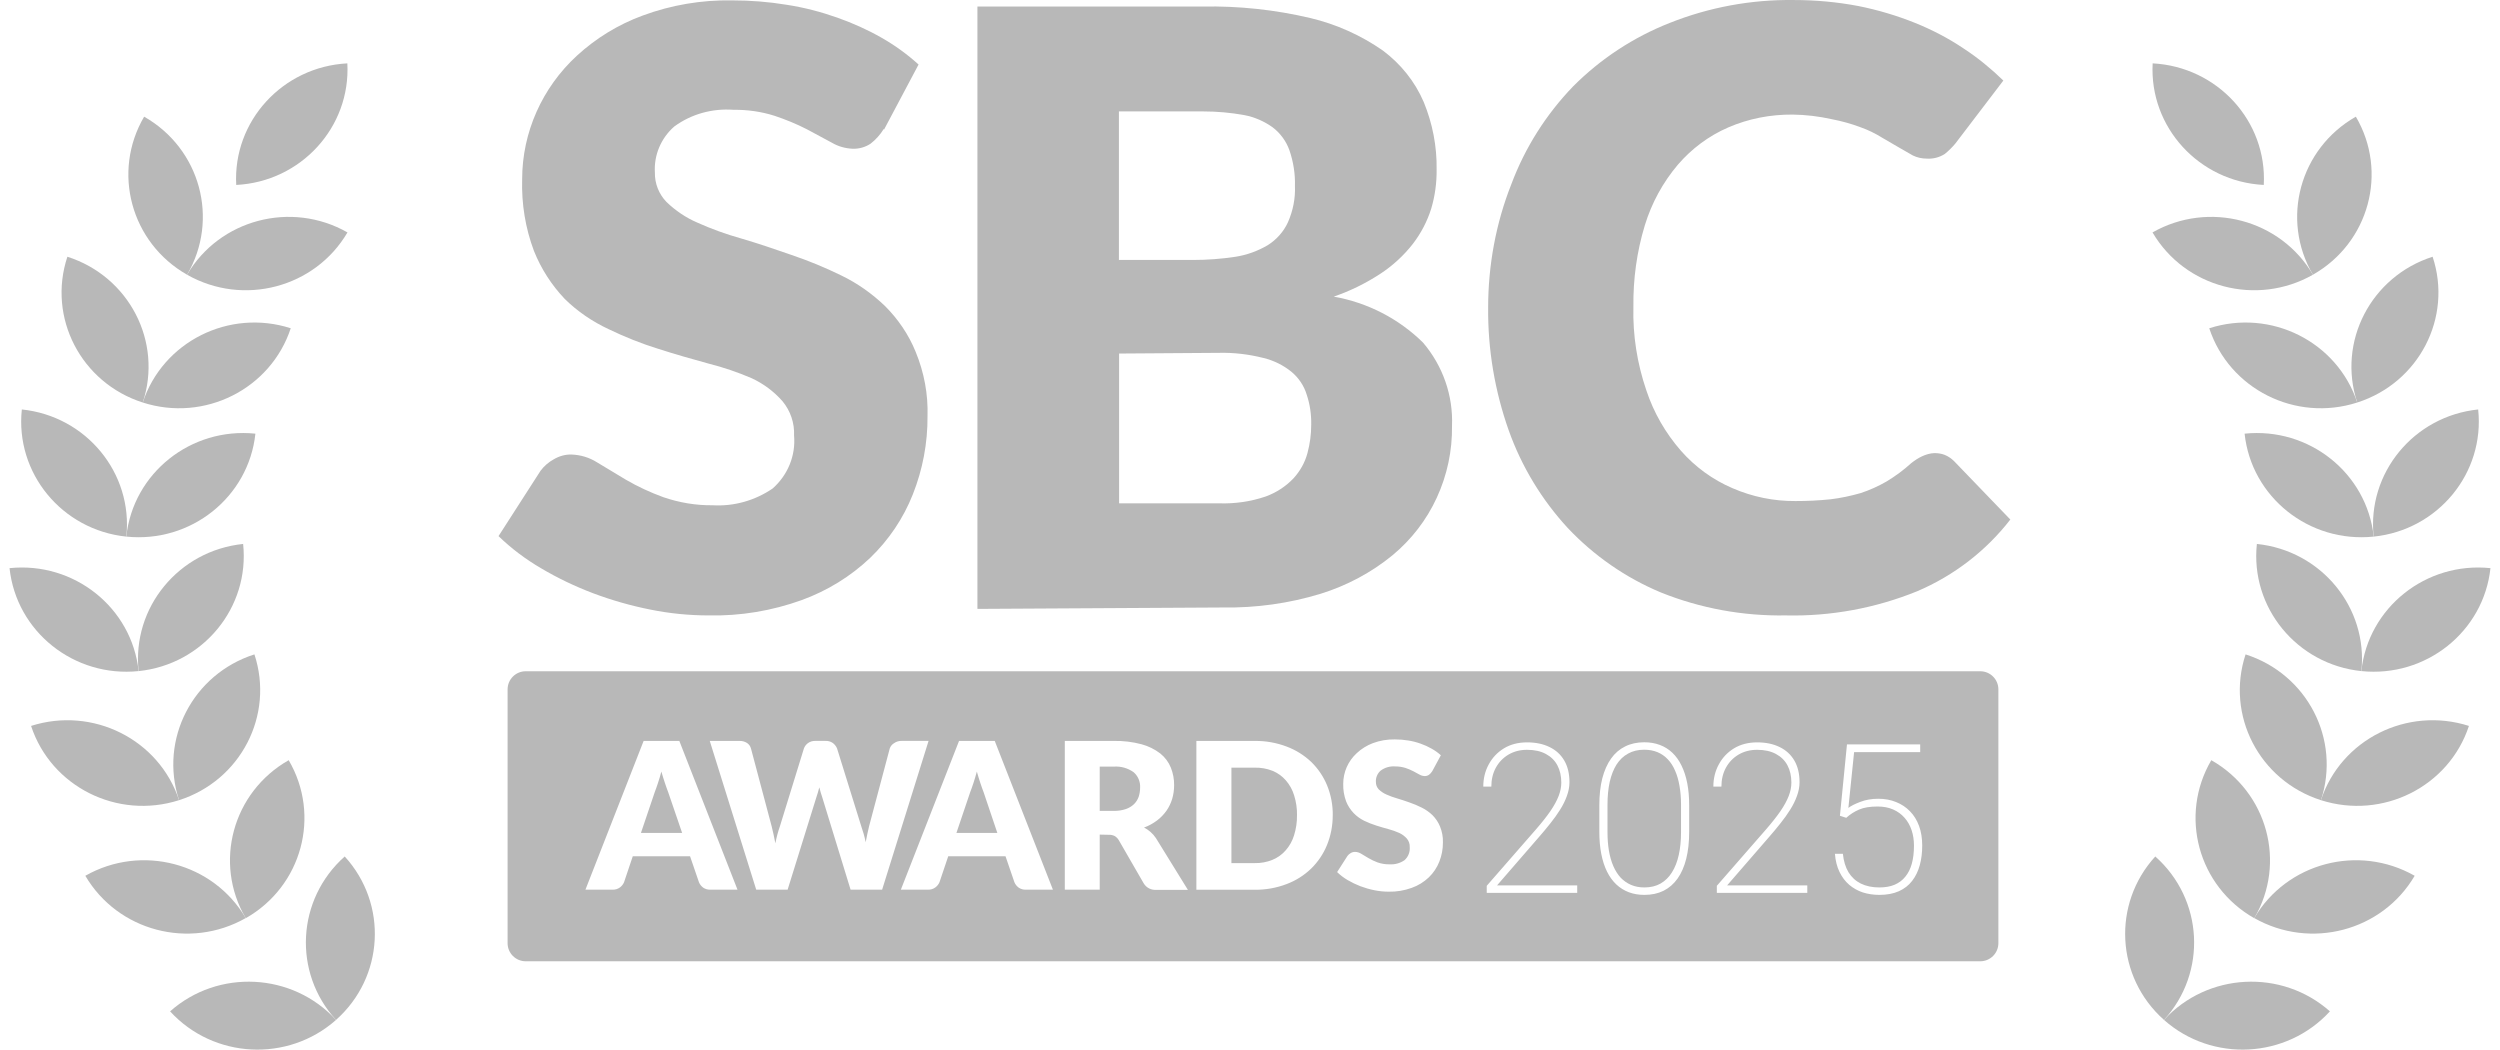
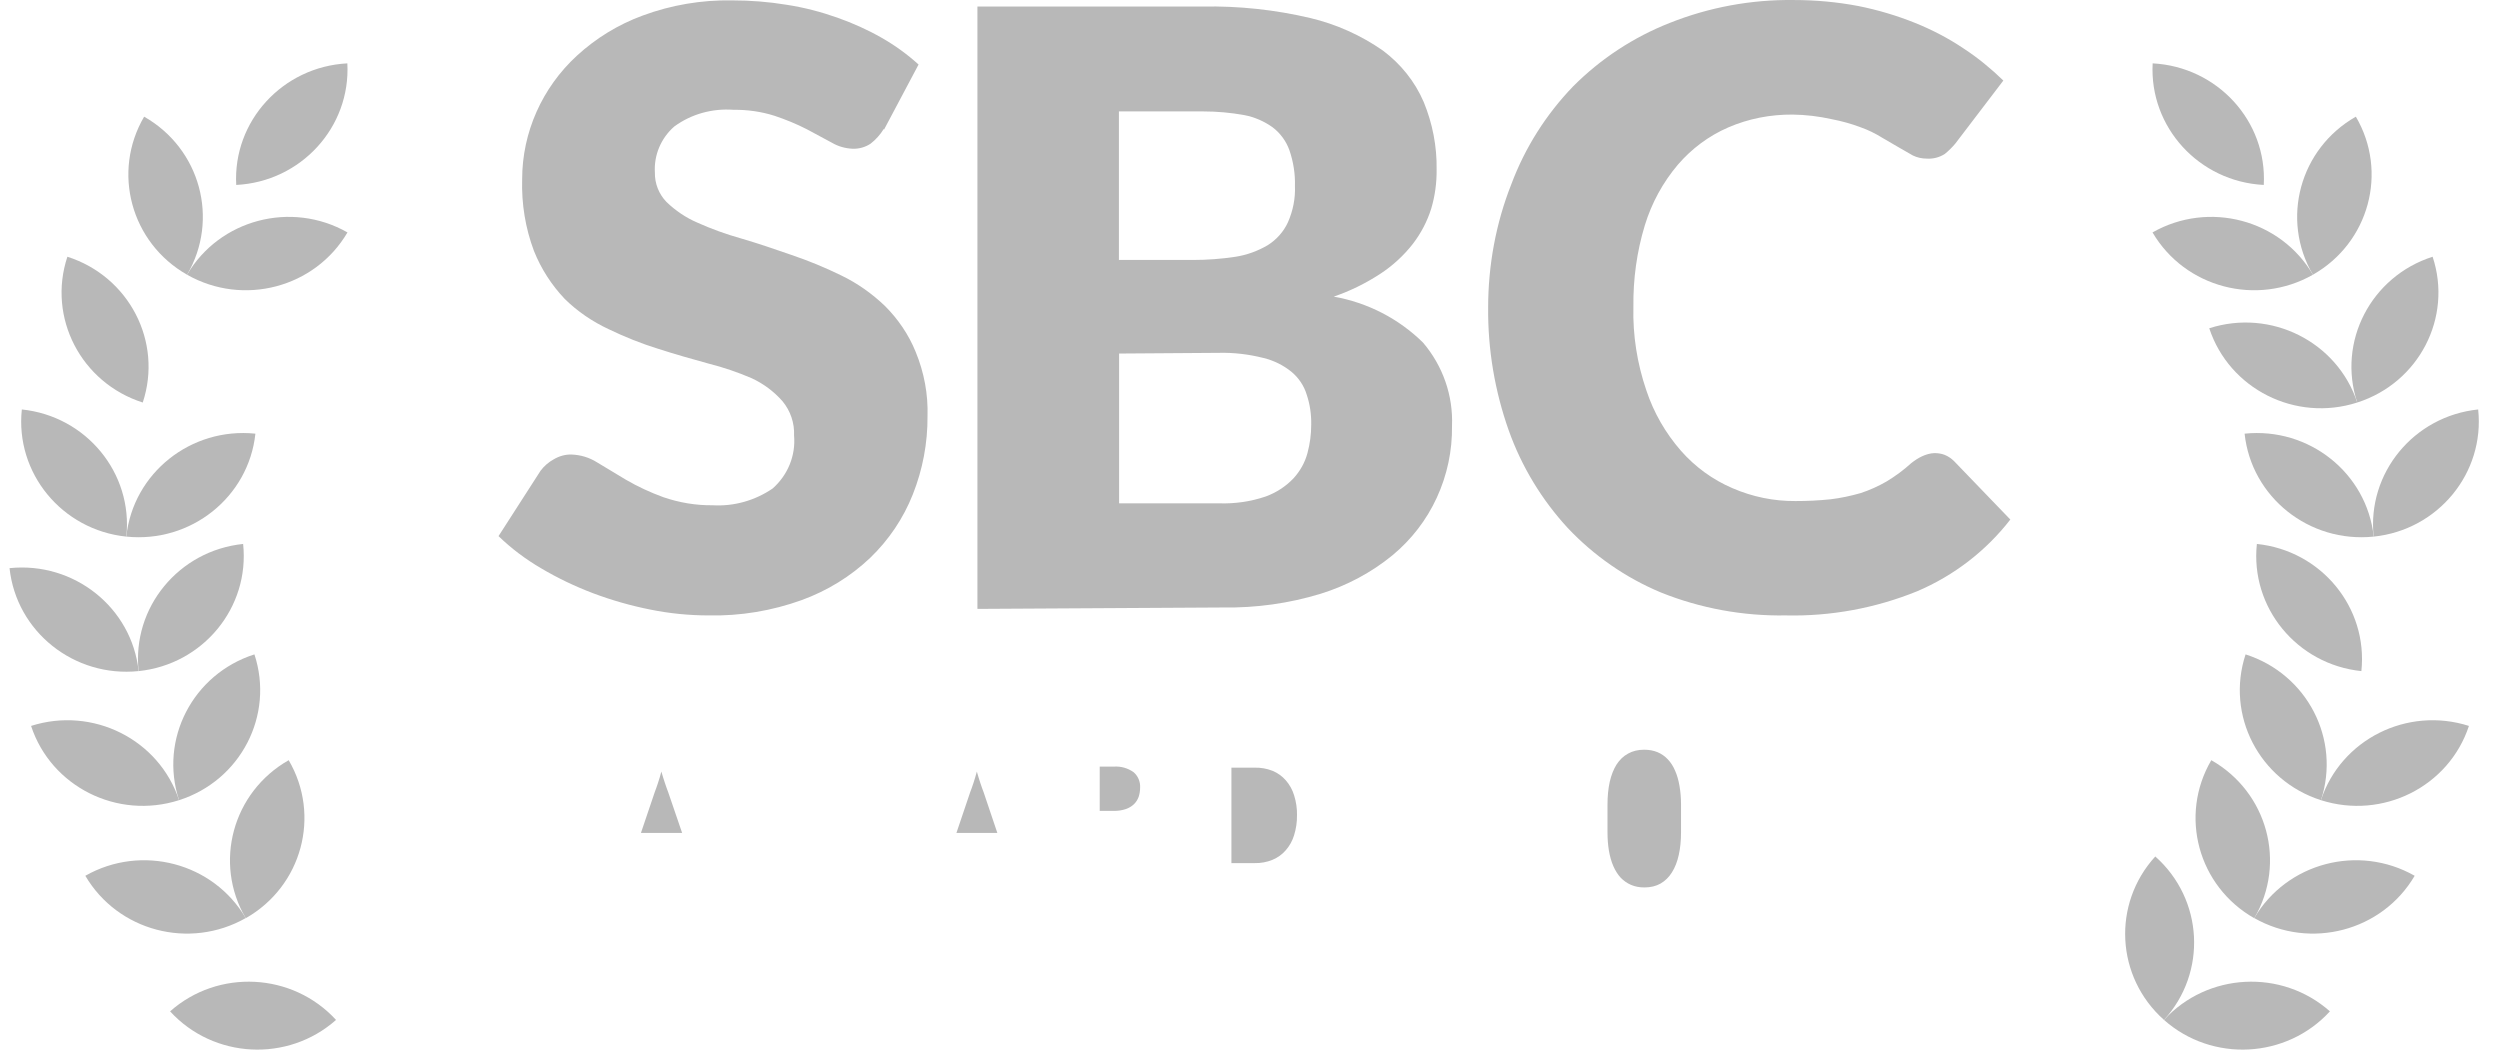
<svg xmlns="http://www.w3.org/2000/svg" width="131" height="55" viewBox="0 0 131 55" fill="none">
  <path d="M46.305 6.761C46.127 7.056 45.893 7.315 45.621 7.527C45.349 7.712 45.011 7.804 44.684 7.795C44.299 7.777 43.924 7.675 43.596 7.481L42.274 6.77C41.731 6.493 41.168 6.262 40.587 6.068C39.893 5.847 39.162 5.745 38.44 5.754C37.325 5.671 36.219 5.976 35.328 6.632C34.635 7.241 34.26 8.128 34.316 9.042C34.306 9.614 34.522 10.168 34.925 10.584C35.394 11.036 35.938 11.406 36.538 11.664C37.278 11.997 38.047 12.274 38.834 12.495C39.687 12.745 40.559 13.04 41.459 13.354C42.358 13.659 43.24 14.019 44.084 14.435C44.927 14.841 45.696 15.386 46.371 16.032C47.064 16.725 47.617 17.538 47.983 18.442C48.423 19.514 48.639 20.659 48.602 21.813C48.611 23.217 48.349 24.602 47.833 25.904C47.336 27.16 46.577 28.286 45.602 29.228C44.571 30.207 43.352 30.955 42.012 31.444C40.446 32.008 38.787 32.285 37.128 32.248C36.106 32.248 35.085 32.146 34.082 31.943C33.06 31.74 32.057 31.454 31.073 31.084C30.126 30.724 29.217 30.29 28.345 29.773C27.539 29.302 26.789 28.739 26.123 28.092L28.326 24.666C28.514 24.417 28.748 24.214 29.02 24.066C29.301 23.9 29.62 23.808 29.948 23.817C30.426 23.835 30.885 23.974 31.279 24.223L32.797 25.137C33.416 25.498 34.072 25.802 34.757 26.052C35.591 26.338 36.463 26.486 37.344 26.476C38.459 26.541 39.565 26.227 40.484 25.599C41.281 24.897 41.702 23.872 41.609 22.82C41.637 22.164 41.421 21.527 40.999 21.019C40.55 20.511 40.006 20.105 39.387 19.818C38.656 19.504 37.897 19.246 37.128 19.052C36.285 18.821 35.403 18.572 34.513 18.285C33.613 18.008 32.741 17.657 31.898 17.251C31.045 16.854 30.257 16.319 29.592 15.663C28.898 14.933 28.354 14.084 27.98 13.151C27.529 11.951 27.323 10.676 27.361 9.393C27.361 6.936 28.411 4.591 30.229 2.919C31.223 2.005 32.394 1.285 33.679 0.814C35.178 0.26 36.763 -0.008 38.356 0.02C39.322 0.02 40.278 0.094 41.224 0.251C42.124 0.389 43.015 0.62 43.877 0.925C44.684 1.211 45.471 1.562 46.211 1.987C46.905 2.384 47.542 2.846 48.133 3.381L46.324 6.789L46.305 6.761Z" fill="#B8B8B8" />
  <path d="M51.217 31.897V0.343H63.009C64.912 0.306 66.805 0.509 68.652 0.943C70.02 1.267 71.314 1.848 72.467 2.652C73.404 3.354 74.145 4.277 74.604 5.348C75.064 6.466 75.298 7.666 75.279 8.876C75.288 9.568 75.195 10.261 74.998 10.926C74.791 11.591 74.463 12.219 74.032 12.782C73.554 13.391 72.983 13.918 72.336 14.342C71.576 14.841 70.751 15.247 69.889 15.543C71.661 15.857 73.292 16.697 74.567 17.953C75.607 19.172 76.151 20.733 76.085 22.321C76.104 23.614 75.832 24.898 75.288 26.079C74.754 27.243 73.957 28.277 72.963 29.099C71.858 30.004 70.573 30.687 69.205 31.112C67.546 31.62 65.811 31.86 64.077 31.832L51.226 31.906L51.217 31.897ZM58.641 13.622H62.512C63.252 13.622 64.002 13.567 64.733 13.456C65.333 13.364 65.915 13.151 66.43 12.847C66.899 12.551 67.264 12.136 67.489 11.646C67.752 11.046 67.883 10.399 67.855 9.744C67.874 9.107 67.771 8.469 67.564 7.869C67.396 7.398 67.086 6.973 66.683 6.669C66.243 6.355 65.737 6.133 65.202 6.032C64.49 5.902 63.768 5.838 63.037 5.838H58.631V13.641L58.641 13.622ZM58.641 18.516V26.375H63.88C64.715 26.402 65.54 26.282 66.327 26.015C66.88 25.812 67.377 25.488 67.78 25.064C68.127 24.685 68.38 24.233 68.511 23.743C68.642 23.254 68.708 22.755 68.708 22.247C68.717 21.721 68.642 21.185 68.474 20.687C68.333 20.216 68.052 19.8 67.677 19.486C67.246 19.135 66.74 18.886 66.196 18.756C65.436 18.563 64.649 18.47 63.862 18.489L58.631 18.526L58.641 18.516Z" fill="#B8B8B8" />
  <path d="M101.366 23.743C101.554 23.743 101.732 23.77 101.901 23.835C102.088 23.909 102.257 24.029 102.398 24.168L105.341 27.224C104.066 28.868 102.388 30.161 100.457 30.983C98.273 31.869 95.93 32.303 93.567 32.248C91.327 32.285 89.106 31.878 87.034 31.047C85.178 30.272 83.519 29.117 82.15 27.667C80.782 26.181 79.732 24.445 79.057 22.552C78.326 20.483 77.96 18.313 77.979 16.125C77.979 13.908 78.382 11.701 79.198 9.642C79.91 7.74 81.016 5.995 82.431 4.526C83.866 3.086 85.59 1.95 87.493 1.202C89.555 0.38 91.758 -0.026 93.98 0.001C95.123 0.001 96.257 0.103 97.373 0.315C98.395 0.519 99.388 0.814 100.354 1.202C101.244 1.562 102.098 2.005 102.894 2.541C103.644 3.03 104.338 3.603 104.975 4.221L102.463 7.518C102.294 7.721 102.107 7.906 101.901 8.072C101.619 8.248 101.301 8.331 100.973 8.312C100.71 8.312 100.457 8.257 100.232 8.146L99.492 7.721L98.62 7.213C98.264 6.992 97.889 6.807 97.495 6.669C97.008 6.484 96.501 6.345 95.977 6.244C95.311 6.096 94.627 6.013 93.933 6.004C92.77 5.995 91.627 6.216 90.558 6.678C89.537 7.121 88.637 7.795 87.915 8.636C87.128 9.568 86.547 10.639 86.19 11.803C85.768 13.188 85.572 14.629 85.59 16.078C85.553 17.565 85.787 19.043 86.265 20.446C86.65 21.61 87.268 22.69 88.084 23.623C88.824 24.463 89.743 25.137 90.783 25.581C91.824 26.033 92.949 26.264 94.083 26.255C94.702 26.255 95.311 26.227 95.93 26.162C96.454 26.098 96.98 25.987 97.495 25.839C97.973 25.682 98.423 25.479 98.854 25.23C99.314 24.953 99.754 24.629 100.148 24.269C100.326 24.131 100.513 24.001 100.719 23.909C100.917 23.817 101.132 23.752 101.357 23.743H101.366Z" fill="#B8B8B8" />
  <path d="M67.376 40.889C67.185 40.67 66.945 40.499 66.676 40.389C66.381 40.273 66.065 40.218 65.747 40.225H64.526V45.227H65.747C66.067 45.234 66.385 45.175 66.68 45.054C66.948 44.942 67.185 44.773 67.374 44.554C67.575 44.324 67.722 44.057 67.81 43.768C67.915 43.428 67.969 43.074 67.962 42.718H67.964C67.969 42.365 67.918 42.014 67.812 41.676C67.724 41.386 67.577 41.117 67.376 40.889Z" fill="#B8B8B8" />
  <path d="M34.841 41.026C34.779 40.846 34.719 40.645 34.655 40.431C34.597 40.647 34.539 40.85 34.479 41.026C34.419 41.202 34.362 41.373 34.309 41.507L33.585 43.647H35.744L35.012 41.507C34.959 41.37 34.901 41.211 34.841 41.026Z" fill="#B8B8B8" />
  <path d="M87.776 40.385C87.676 40.15 87.548 39.951 87.391 39.787C87.238 39.623 87.058 39.499 86.851 39.413C86.645 39.328 86.413 39.285 86.157 39.285C85.836 39.285 85.555 39.352 85.312 39.488C85.07 39.62 84.869 39.81 84.708 40.06C84.552 40.309 84.432 40.611 84.35 40.968C84.272 41.324 84.233 41.723 84.233 42.164V43.607C84.233 43.956 84.258 44.28 84.308 44.579C84.358 44.874 84.434 45.142 84.537 45.38C84.641 45.619 84.769 45.822 84.922 45.989C85.079 46.153 85.26 46.279 85.467 46.368C85.674 46.458 85.907 46.502 86.167 46.502C86.492 46.502 86.773 46.434 87.012 46.299C87.254 46.16 87.453 45.964 87.61 45.711C87.77 45.459 87.89 45.154 87.968 44.798C88.047 44.442 88.086 44.045 88.086 43.607V42.164C88.086 41.812 88.059 41.486 88.006 41.187C87.956 40.888 87.879 40.62 87.776 40.385Z" fill="#B8B8B8" />
  <path d="M51.369 41.026C51.309 40.846 51.247 40.645 51.187 40.431C51.127 40.647 51.07 40.85 51.01 41.026C50.95 41.202 50.895 41.373 50.839 41.507L50.116 43.647H52.261L51.54 41.507C51.487 41.37 51.429 41.211 51.369 41.026Z" fill="#B8B8B8" />
  <path d="M59.406 40.467C59.102 40.248 58.731 40.143 58.358 40.171H57.625V42.49H58.358C58.574 42.495 58.789 42.463 58.994 42.395C59.155 42.34 59.3 42.253 59.422 42.137C59.533 42.027 59.616 41.895 59.667 41.751C59.717 41.596 59.742 41.434 59.742 41.27C59.759 40.967 59.637 40.67 59.406 40.467Z" fill="#B8B8B8" />
-   <path d="M103.766 35.174H27.547C27.023 35.174 26.598 35.599 26.598 36.123V49.422C26.598 49.946 27.023 50.371 27.547 50.371H103.766C104.29 50.371 104.715 49.946 104.715 49.422V36.123C104.715 35.599 104.29 35.174 103.766 35.174ZM37.228 46.619C37.092 46.626 36.956 46.587 36.843 46.51C36.747 46.437 36.671 46.341 36.625 46.229L36.159 44.869H33.157L32.7 46.229C32.654 46.336 32.581 46.43 32.486 46.5C32.376 46.582 32.242 46.623 32.104 46.619H30.677L33.726 38.825H35.597L38.645 46.619H37.228ZM44.57 46.617L43.088 41.786C43.035 41.63 42.982 41.455 42.931 41.257C42.88 41.455 42.83 41.63 42.775 41.786L41.272 46.617H39.625L37.191 38.823L37.196 38.825H38.749C38.89 38.82 39.028 38.857 39.145 38.932C39.249 39.003 39.323 39.108 39.353 39.229L40.434 43.296C40.466 43.43 40.5 43.569 40.533 43.718C40.565 43.866 40.595 44.014 40.629 44.19C40.687 43.886 40.765 43.59 40.867 43.298L42.127 39.213C42.169 39.105 42.24 39.01 42.334 38.941C42.447 38.859 42.583 38.818 42.722 38.823H43.254C43.39 38.816 43.526 38.855 43.639 38.932C43.736 39.005 43.811 39.101 43.86 39.213L45.125 43.28C45.224 43.558 45.304 43.841 45.362 44.131C45.392 43.975 45.42 43.834 45.452 43.681C45.484 43.531 45.512 43.405 45.544 43.28L46.625 39.213C46.666 39.099 46.749 39.001 46.855 38.939C46.968 38.859 47.104 38.82 47.242 38.823H48.657L46.224 46.617H44.57ZM53.761 46.619C53.625 46.626 53.489 46.587 53.376 46.51C53.28 46.437 53.201 46.341 53.155 46.229L52.689 44.869H49.687L49.229 46.229C49.182 46.336 49.109 46.43 49.014 46.5C48.904 46.582 48.77 46.623 48.632 46.619H47.205L50.254 38.825H52.125L55.173 46.619H53.761ZM60.59 46.628C60.323 46.649 60.065 46.516 59.929 46.286L58.623 44.023C58.572 43.937 58.5 43.864 58.416 43.811C58.316 43.761 58.203 43.736 58.091 43.743L57.623 43.733L57.625 43.736V46.619H55.796V38.825H58.358C58.849 38.813 59.339 38.873 59.814 38.998C60.171 39.094 60.507 39.258 60.798 39.482C61.044 39.678 61.236 39.936 61.353 40.225C61.468 40.517 61.529 40.83 61.524 41.145C61.524 41.389 61.491 41.63 61.422 41.863C61.355 42.084 61.254 42.294 61.123 42.483C60.984 42.677 60.819 42.851 60.627 42.994C60.42 43.149 60.192 43.275 59.947 43.364C60.07 43.426 60.185 43.503 60.286 43.592C60.395 43.688 60.489 43.795 60.57 43.916L62.245 46.628H60.59ZM69.835 42.718C69.837 43.252 69.736 43.784 69.535 44.279C69.347 44.742 69.063 45.163 68.704 45.515C68.335 45.87 67.897 46.147 67.415 46.327C66.881 46.53 66.314 46.63 65.743 46.623H62.69V38.825H65.75C66.321 38.818 66.888 38.918 67.422 39.121C67.902 39.301 68.339 39.575 68.71 39.926C69.07 40.278 69.353 40.697 69.542 41.16C69.743 41.655 69.842 42.185 69.837 42.718H69.835ZM75.609 44.142C75.612 44.489 75.547 44.831 75.42 45.152C75.298 45.462 75.112 45.741 74.871 45.973C74.614 46.218 74.307 46.407 73.971 46.525C73.586 46.664 73.178 46.733 72.77 46.724C72.519 46.724 72.268 46.699 72.022 46.649C71.77 46.599 71.524 46.528 71.282 46.437C71.049 46.347 70.826 46.238 70.611 46.113C70.413 45.996 70.229 45.857 70.065 45.697L70.607 44.851C70.653 44.79 70.71 44.739 70.777 44.701C70.846 44.66 70.925 44.637 71.005 44.639C71.123 44.641 71.236 44.678 71.332 44.739L71.708 44.965C71.86 45.054 72.019 45.13 72.185 45.191C72.391 45.262 72.604 45.296 72.821 45.291C73.097 45.307 73.369 45.23 73.595 45.075C73.791 44.901 73.892 44.646 73.87 44.388C73.879 44.226 73.824 44.066 73.72 43.943C73.609 43.818 73.475 43.718 73.323 43.647C73.141 43.565 72.955 43.499 72.761 43.448C72.553 43.391 72.337 43.33 72.118 43.259C71.897 43.191 71.683 43.104 71.475 43.004C71.273 42.903 71.09 42.771 70.934 42.609C70.761 42.429 70.626 42.219 70.535 41.989C70.427 41.694 70.376 41.382 70.385 41.069C70.385 40.462 70.641 39.883 71.088 39.471C71.332 39.24 71.623 39.06 71.938 38.941C72.305 38.804 72.697 38.738 73.089 38.745C73.326 38.745 73.561 38.763 73.794 38.802C74.015 38.836 74.233 38.893 74.445 38.969C74.644 39.039 74.837 39.126 75.019 39.231C75.192 39.327 75.353 39.443 75.501 39.575L75.047 40.417L75.049 40.41C75.005 40.483 74.948 40.549 74.879 40.599C74.812 40.645 74.729 40.67 74.648 40.666C74.554 40.661 74.462 40.636 74.381 40.588L74.056 40.412C73.925 40.344 73.787 40.287 73.644 40.239C73.471 40.187 73.294 40.159 73.112 40.161C72.84 40.139 72.568 40.216 72.349 40.378C72.176 40.526 72.083 40.748 72.097 40.973C72.093 41.117 72.148 41.259 72.247 41.364C72.362 41.475 72.496 41.566 72.644 41.63C72.826 41.713 73.015 41.781 73.208 41.836C73.418 41.897 73.634 41.97 73.854 42.048C74.075 42.123 74.291 42.214 74.498 42.319C74.706 42.42 74.895 42.554 75.061 42.714C75.231 42.885 75.367 43.086 75.457 43.309C75.565 43.574 75.619 43.857 75.609 44.142ZM82.646 46.785H77.905V46.416L80.454 43.495C80.775 43.128 81.035 42.8 81.235 42.511C81.434 42.219 81.58 41.952 81.673 41.71C81.766 41.468 81.812 41.235 81.812 41.01C81.812 40.665 81.744 40.364 81.609 40.108C81.474 39.851 81.272 39.652 81.005 39.509C80.738 39.363 80.408 39.29 80.016 39.29C79.653 39.29 79.329 39.374 79.044 39.541C78.762 39.709 78.541 39.938 78.381 40.23C78.224 40.519 78.146 40.848 78.146 41.219H77.724C77.724 40.795 77.818 40.408 78.007 40.06C78.196 39.707 78.461 39.425 78.803 39.215C79.149 39.005 79.553 38.9 80.016 38.9C80.472 38.9 80.866 38.982 81.197 39.146C81.529 39.306 81.785 39.541 81.967 39.851C82.149 40.161 82.24 40.54 82.24 40.989C82.24 41.224 82.195 41.463 82.106 41.705C82.02 41.947 81.901 42.189 81.748 42.431C81.598 42.67 81.429 42.907 81.24 43.142C81.055 43.377 80.862 43.608 80.663 43.836L78.445 46.395H82.646V46.785ZM88.513 43.585C88.513 44.116 88.462 44.588 88.358 45.001C88.255 45.41 88.104 45.756 87.904 46.037C87.705 46.319 87.459 46.532 87.167 46.678C86.878 46.821 86.545 46.892 86.167 46.892C85.868 46.892 85.596 46.846 85.35 46.753C85.104 46.66 84.885 46.523 84.692 46.342C84.5 46.16 84.338 45.936 84.206 45.669C84.074 45.401 83.975 45.093 83.907 44.745C83.839 44.395 83.805 44.009 83.805 43.585V42.202C83.805 41.664 83.857 41.192 83.96 40.786C84.067 40.376 84.22 40.031 84.42 39.75C84.619 39.468 84.865 39.257 85.157 39.114C85.449 38.968 85.783 38.895 86.157 38.895C86.456 38.895 86.728 38.941 86.974 39.034C87.224 39.127 87.443 39.264 87.632 39.445C87.824 39.627 87.984 39.851 88.112 40.118C88.244 40.385 88.344 40.693 88.412 41.042C88.48 41.388 88.513 41.774 88.513 42.202V43.585ZM94.702 46.785H89.962V46.416L92.511 43.495C92.831 43.128 93.091 42.8 93.291 42.511C93.49 42.219 93.636 41.952 93.729 41.71C93.822 41.468 93.868 41.235 93.868 41.01C93.868 40.665 93.8 40.364 93.665 40.108C93.53 39.851 93.328 39.652 93.061 39.509C92.794 39.363 92.464 39.29 92.073 39.29C91.709 39.29 91.385 39.374 91.1 39.541C90.818 39.709 90.597 39.938 90.437 40.23C90.281 40.519 90.202 40.848 90.202 41.219H89.78C89.78 40.795 89.874 40.408 90.063 40.06C90.252 39.707 90.517 39.425 90.859 39.215C91.205 39.005 91.609 38.9 92.073 38.9C92.529 38.9 92.922 38.982 93.254 39.146C93.585 39.306 93.841 39.541 94.023 39.851C94.205 40.161 94.296 40.54 94.296 40.989C94.296 41.224 94.251 41.463 94.162 41.705C94.076 41.947 93.957 42.189 93.804 42.431C93.654 42.67 93.485 42.907 93.296 43.142C93.111 43.377 92.919 43.608 92.719 43.836L90.501 46.395H94.702V46.785ZM100.596 45.337C100.511 45.651 100.377 45.925 100.195 46.16C100.017 46.392 99.786 46.572 99.501 46.7C99.216 46.828 98.876 46.892 98.48 46.892C98.174 46.892 97.885 46.849 97.614 46.764C97.347 46.675 97.108 46.541 96.898 46.363C96.691 46.185 96.522 45.961 96.39 45.69C96.259 45.419 96.178 45.102 96.15 44.739H96.567C96.606 45.12 96.704 45.443 96.861 45.706C97.021 45.966 97.237 46.164 97.507 46.299C97.782 46.434 98.106 46.502 98.48 46.502C98.783 46.502 99.046 46.456 99.271 46.363C99.499 46.267 99.688 46.126 99.837 45.941C99.99 45.756 100.105 45.528 100.179 45.257C100.254 44.983 100.292 44.67 100.292 44.317C100.292 44.022 100.251 43.751 100.169 43.505C100.087 43.256 99.964 43.039 99.8 42.853C99.636 42.665 99.435 42.519 99.196 42.415C98.961 42.312 98.69 42.261 98.384 42.261C97.988 42.261 97.666 42.314 97.416 42.421C97.167 42.528 96.943 42.672 96.743 42.853L96.412 42.747L96.781 39.007H100.618V39.413H97.155L96.855 42.335C96.987 42.232 97.194 42.127 97.475 42.02C97.757 41.91 98.072 41.855 98.421 41.855C98.763 41.855 99.073 41.911 99.351 42.026C99.632 42.136 99.876 42.298 100.083 42.511C100.29 42.722 100.448 42.978 100.559 43.281C100.669 43.58 100.724 43.922 100.724 44.306C100.724 44.68 100.682 45.024 100.596 45.337Z" fill="#B8B8B8" />
  <path d="M8.913 52.995C11.437 50.758 15.329 50.958 17.608 53.444C15.083 55.682 11.191 55.483 8.913 52.995Z" fill="#B8B8B8" />
-   <path d="M17.607 53.444C15.336 50.958 15.538 47.124 18.063 44.879C20.334 47.366 20.132 51.2 17.607 53.444Z" fill="#B8B8B8" />
  <path d="M4.471 45.891C7.415 44.216 11.176 45.207 12.876 48.107C9.932 49.782 6.171 48.791 4.471 45.891Z" fill="#B8B8B8" />
  <path d="M12.877 48.114C11.177 45.214 12.183 41.509 15.127 39.834C16.827 42.734 15.821 46.44 12.877 48.114Z" fill="#B8B8B8" />
  <path d="M1.628 38.038C4.862 37.005 8.334 38.744 9.383 41.929C6.149 42.963 2.677 41.224 1.628 38.038Z" fill="#B8B8B8" />
  <path d="M9.383 41.929C8.334 38.744 10.099 35.323 13.332 34.29C14.381 37.475 12.616 40.896 9.383 41.929Z" fill="#B8B8B8" />
  <path d="M0.5 29.771C3.878 29.422 6.909 31.837 7.263 35.165C3.885 35.514 0.854 33.099 0.5 29.771Z" fill="#B8B8B8" />
  <path d="M7.264 35.166C6.91 31.838 9.362 28.852 12.74 28.503C13.094 31.831 10.642 34.817 7.264 35.166Z" fill="#B8B8B8" />
  <path d="M1.144 21.456C4.522 21.805 6.974 24.791 6.62 28.119C3.241 27.77 0.789 24.784 1.144 21.456Z" fill="#B8B8B8" />
  <path d="M6.619 28.118C6.974 24.791 10.005 22.375 13.383 22.724C13.028 26.052 9.998 28.467 6.619 28.118Z" fill="#B8B8B8" />
  <path d="M3.531 13.453C6.764 14.487 8.536 17.907 7.48 21.092C4.247 20.059 2.475 16.639 3.531 13.453Z" fill="#B8B8B8" />
-   <path d="M7.48 21.092C8.529 17.907 12.001 16.161 15.235 17.201C14.186 20.387 10.713 22.133 7.48 21.092Z" fill="#B8B8B8" />
  <path d="M7.553 6.114C10.497 7.789 11.503 11.494 9.803 14.395C6.859 12.72 5.853 9.015 7.553 6.114Z" fill="#B8B8B8" />
  <path d="M9.802 14.395C11.502 11.495 15.264 10.504 18.208 12.179C16.508 15.079 12.746 16.07 9.802 14.395Z" fill="#B8B8B8" />
  <path d="M12.378 9.691C12.197 6.349 14.808 3.498 18.201 3.32C18.381 6.662 15.77 9.52 12.378 9.691Z" fill="#B8B8B8" />
  <path d="M122.087 52.995C119.563 50.758 115.671 50.958 113.393 53.444C115.917 55.682 119.809 55.483 122.087 52.995Z" fill="#B8B8B8" />
  <path d="M113.393 53.444C115.664 50.958 115.462 47.124 112.937 44.879C110.666 47.366 110.868 51.2 113.393 53.444Z" fill="#B8B8B8" />
  <path d="M126.529 45.891C123.585 44.216 119.824 45.207 118.124 48.107C121.068 49.782 124.829 48.791 126.529 45.891Z" fill="#B8B8B8" />
  <path d="M118.123 48.114C119.823 45.214 118.817 41.509 115.873 39.834C114.173 42.734 115.179 46.44 118.123 48.114Z" fill="#B8B8B8" />
  <path d="M129.372 38.038C126.138 37.005 122.666 38.744 121.617 41.929C124.851 42.963 128.323 41.224 129.372 38.038Z" fill="#B8B8B8" />
  <path d="M121.617 41.929C122.666 38.744 120.901 35.323 117.668 34.29C116.619 37.475 118.384 40.896 121.617 41.929Z" fill="#B8B8B8" />
-   <path d="M130.5 29.771C127.122 29.422 124.091 31.837 123.736 35.165C127.115 35.514 130.145 33.099 130.5 29.771Z" fill="#B8B8B8" />
  <path d="M123.736 35.166C124.09 31.838 121.638 28.852 118.26 28.503C117.906 31.831 120.358 34.817 123.736 35.166Z" fill="#B8B8B8" />
  <path d="M129.856 21.456C126.478 21.805 124.026 24.791 124.38 28.119C127.758 27.77 130.211 24.784 129.856 21.456Z" fill="#B8B8B8" />
  <path d="M124.381 28.118C124.026 24.791 120.995 22.375 117.617 22.724C117.972 26.052 121.002 28.467 124.381 28.118Z" fill="#B8B8B8" />
  <path d="M127.469 13.453C124.236 14.487 122.464 17.907 123.52 21.092C126.753 20.059 128.525 16.639 127.469 13.453Z" fill="#B8B8B8" />
  <path d="M123.52 21.092C122.471 17.907 118.999 16.161 115.765 17.201C116.814 20.387 120.287 22.133 123.52 21.092Z" fill="#B8B8B8" />
  <path d="M123.447 6.114C120.503 7.789 119.497 11.494 121.197 14.395C124.141 12.72 125.147 9.015 123.447 6.114Z" fill="#B8B8B8" />
  <path d="M121.198 14.395C119.498 11.495 115.736 10.504 112.792 12.179C114.492 15.079 118.254 16.07 121.198 14.395Z" fill="#B8B8B8" />
  <path d="M118.622 9.691C118.803 6.349 116.192 3.498 112.799 3.32C112.619 6.662 115.23 9.52 118.622 9.691Z" fill="#B8B8B8" />
</svg>